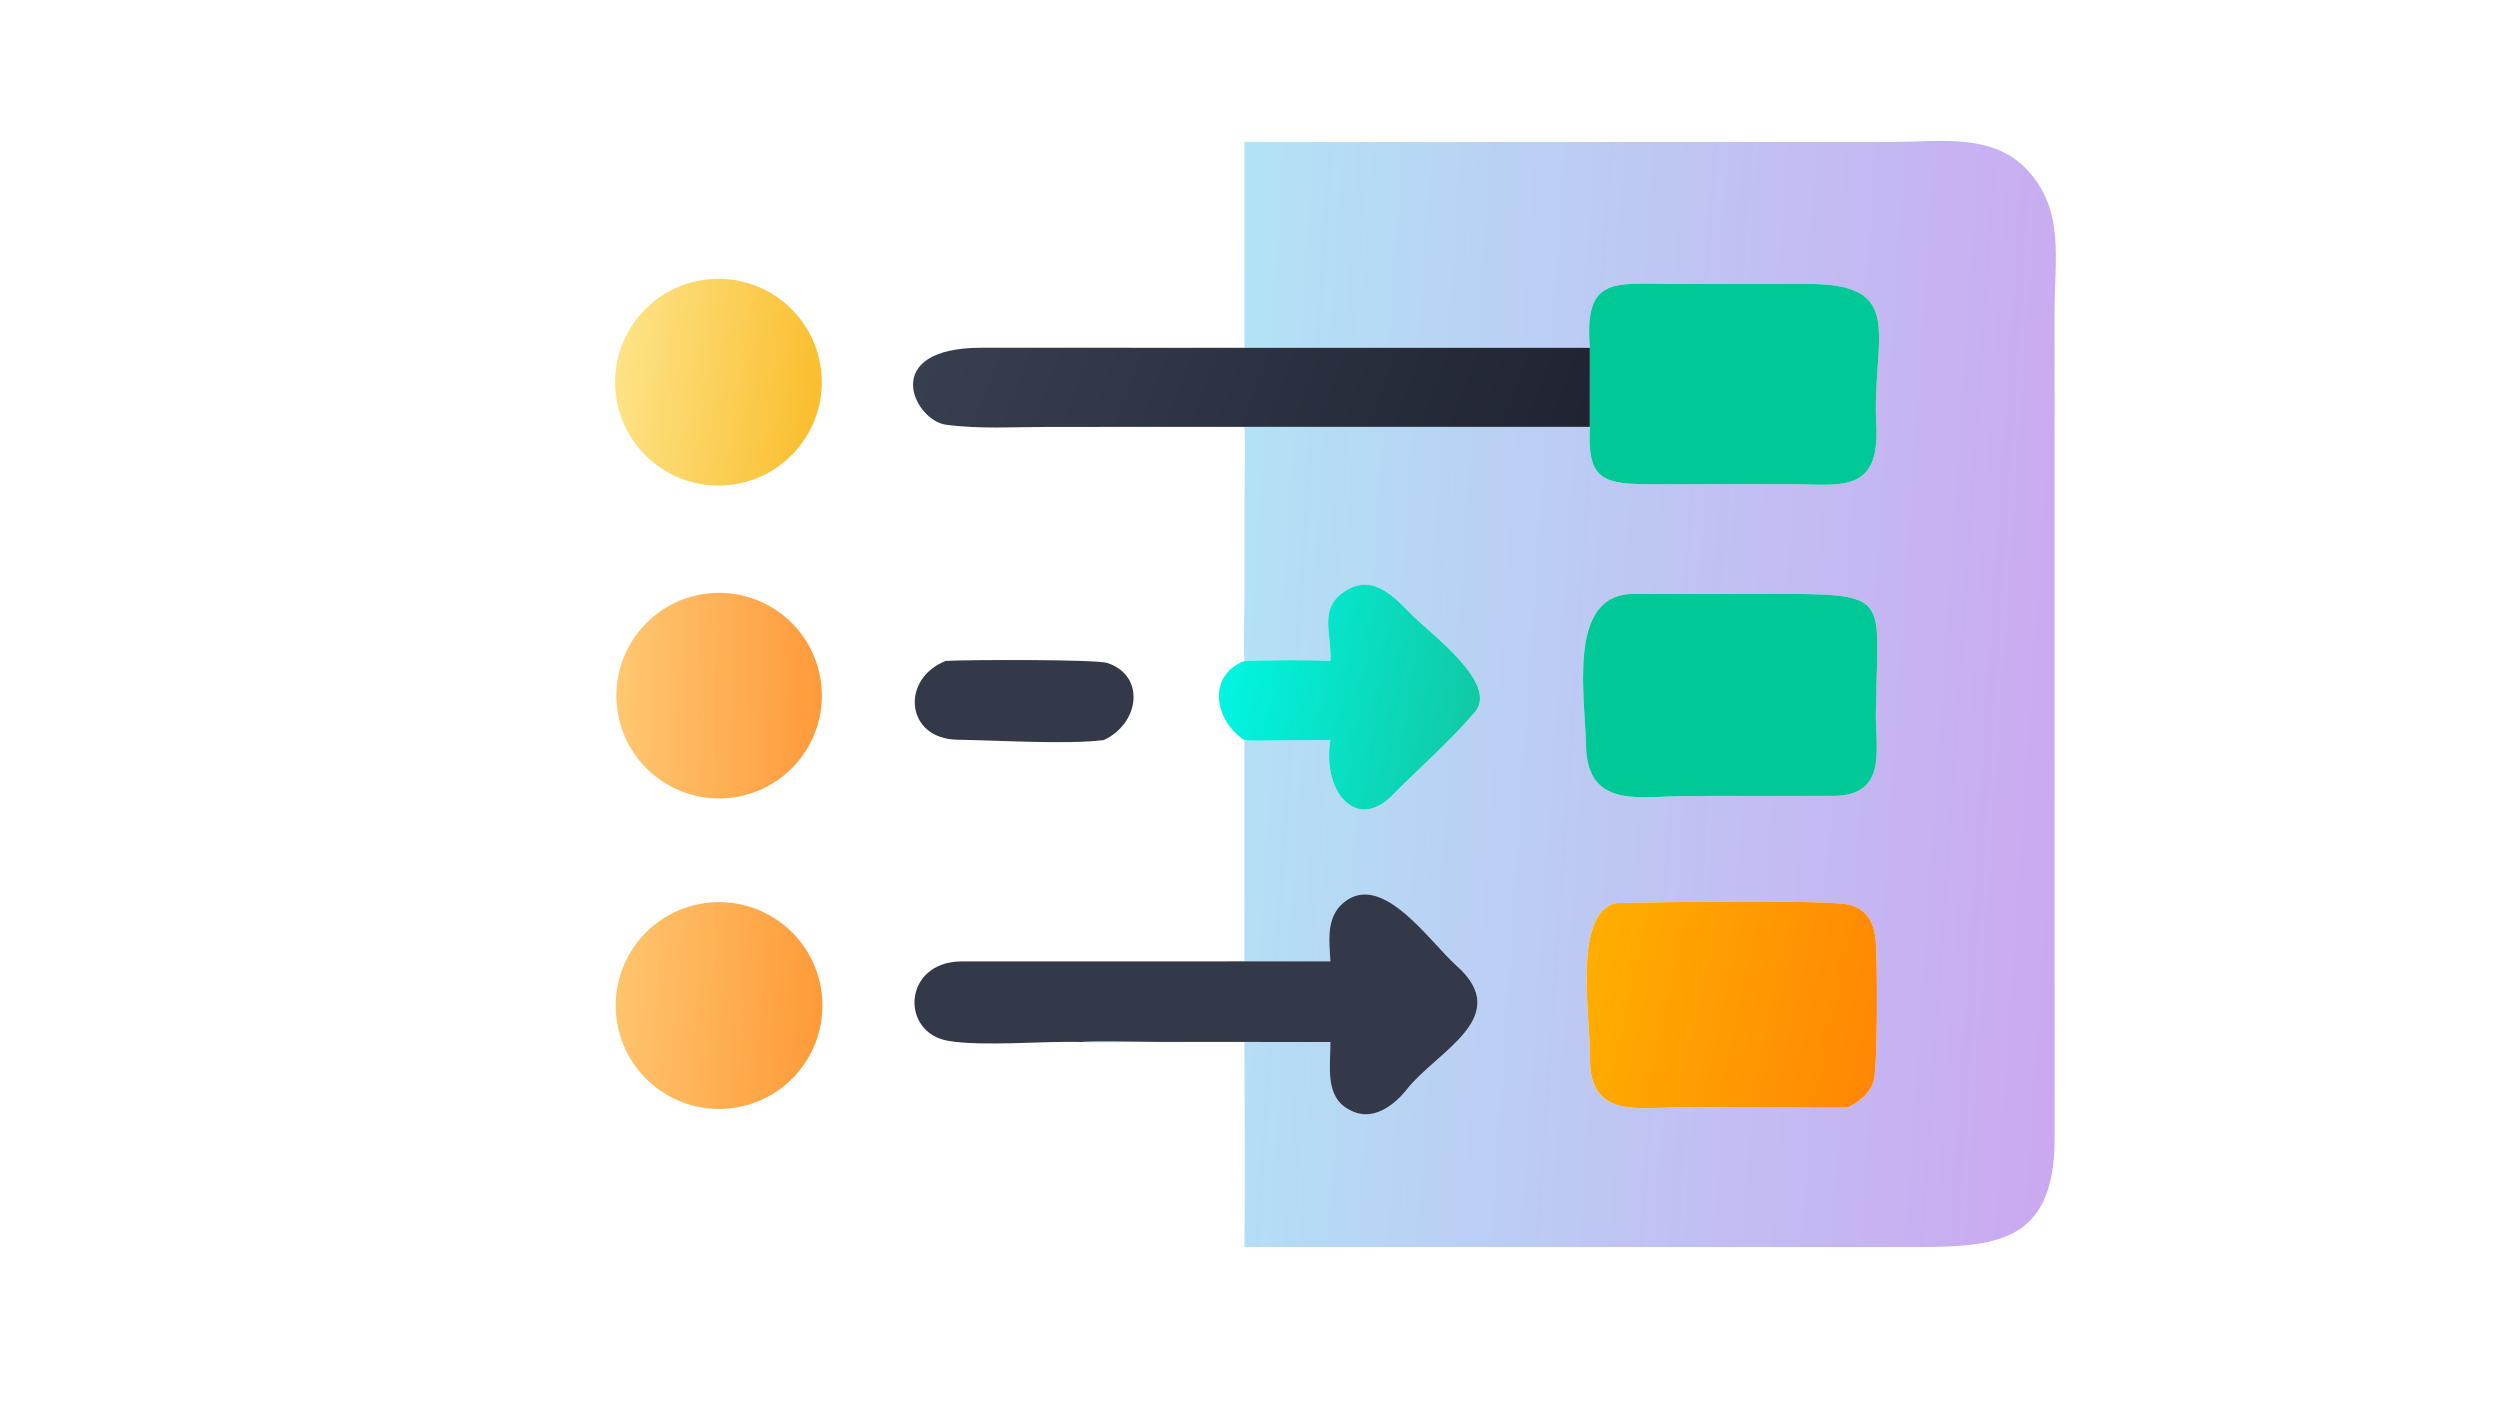
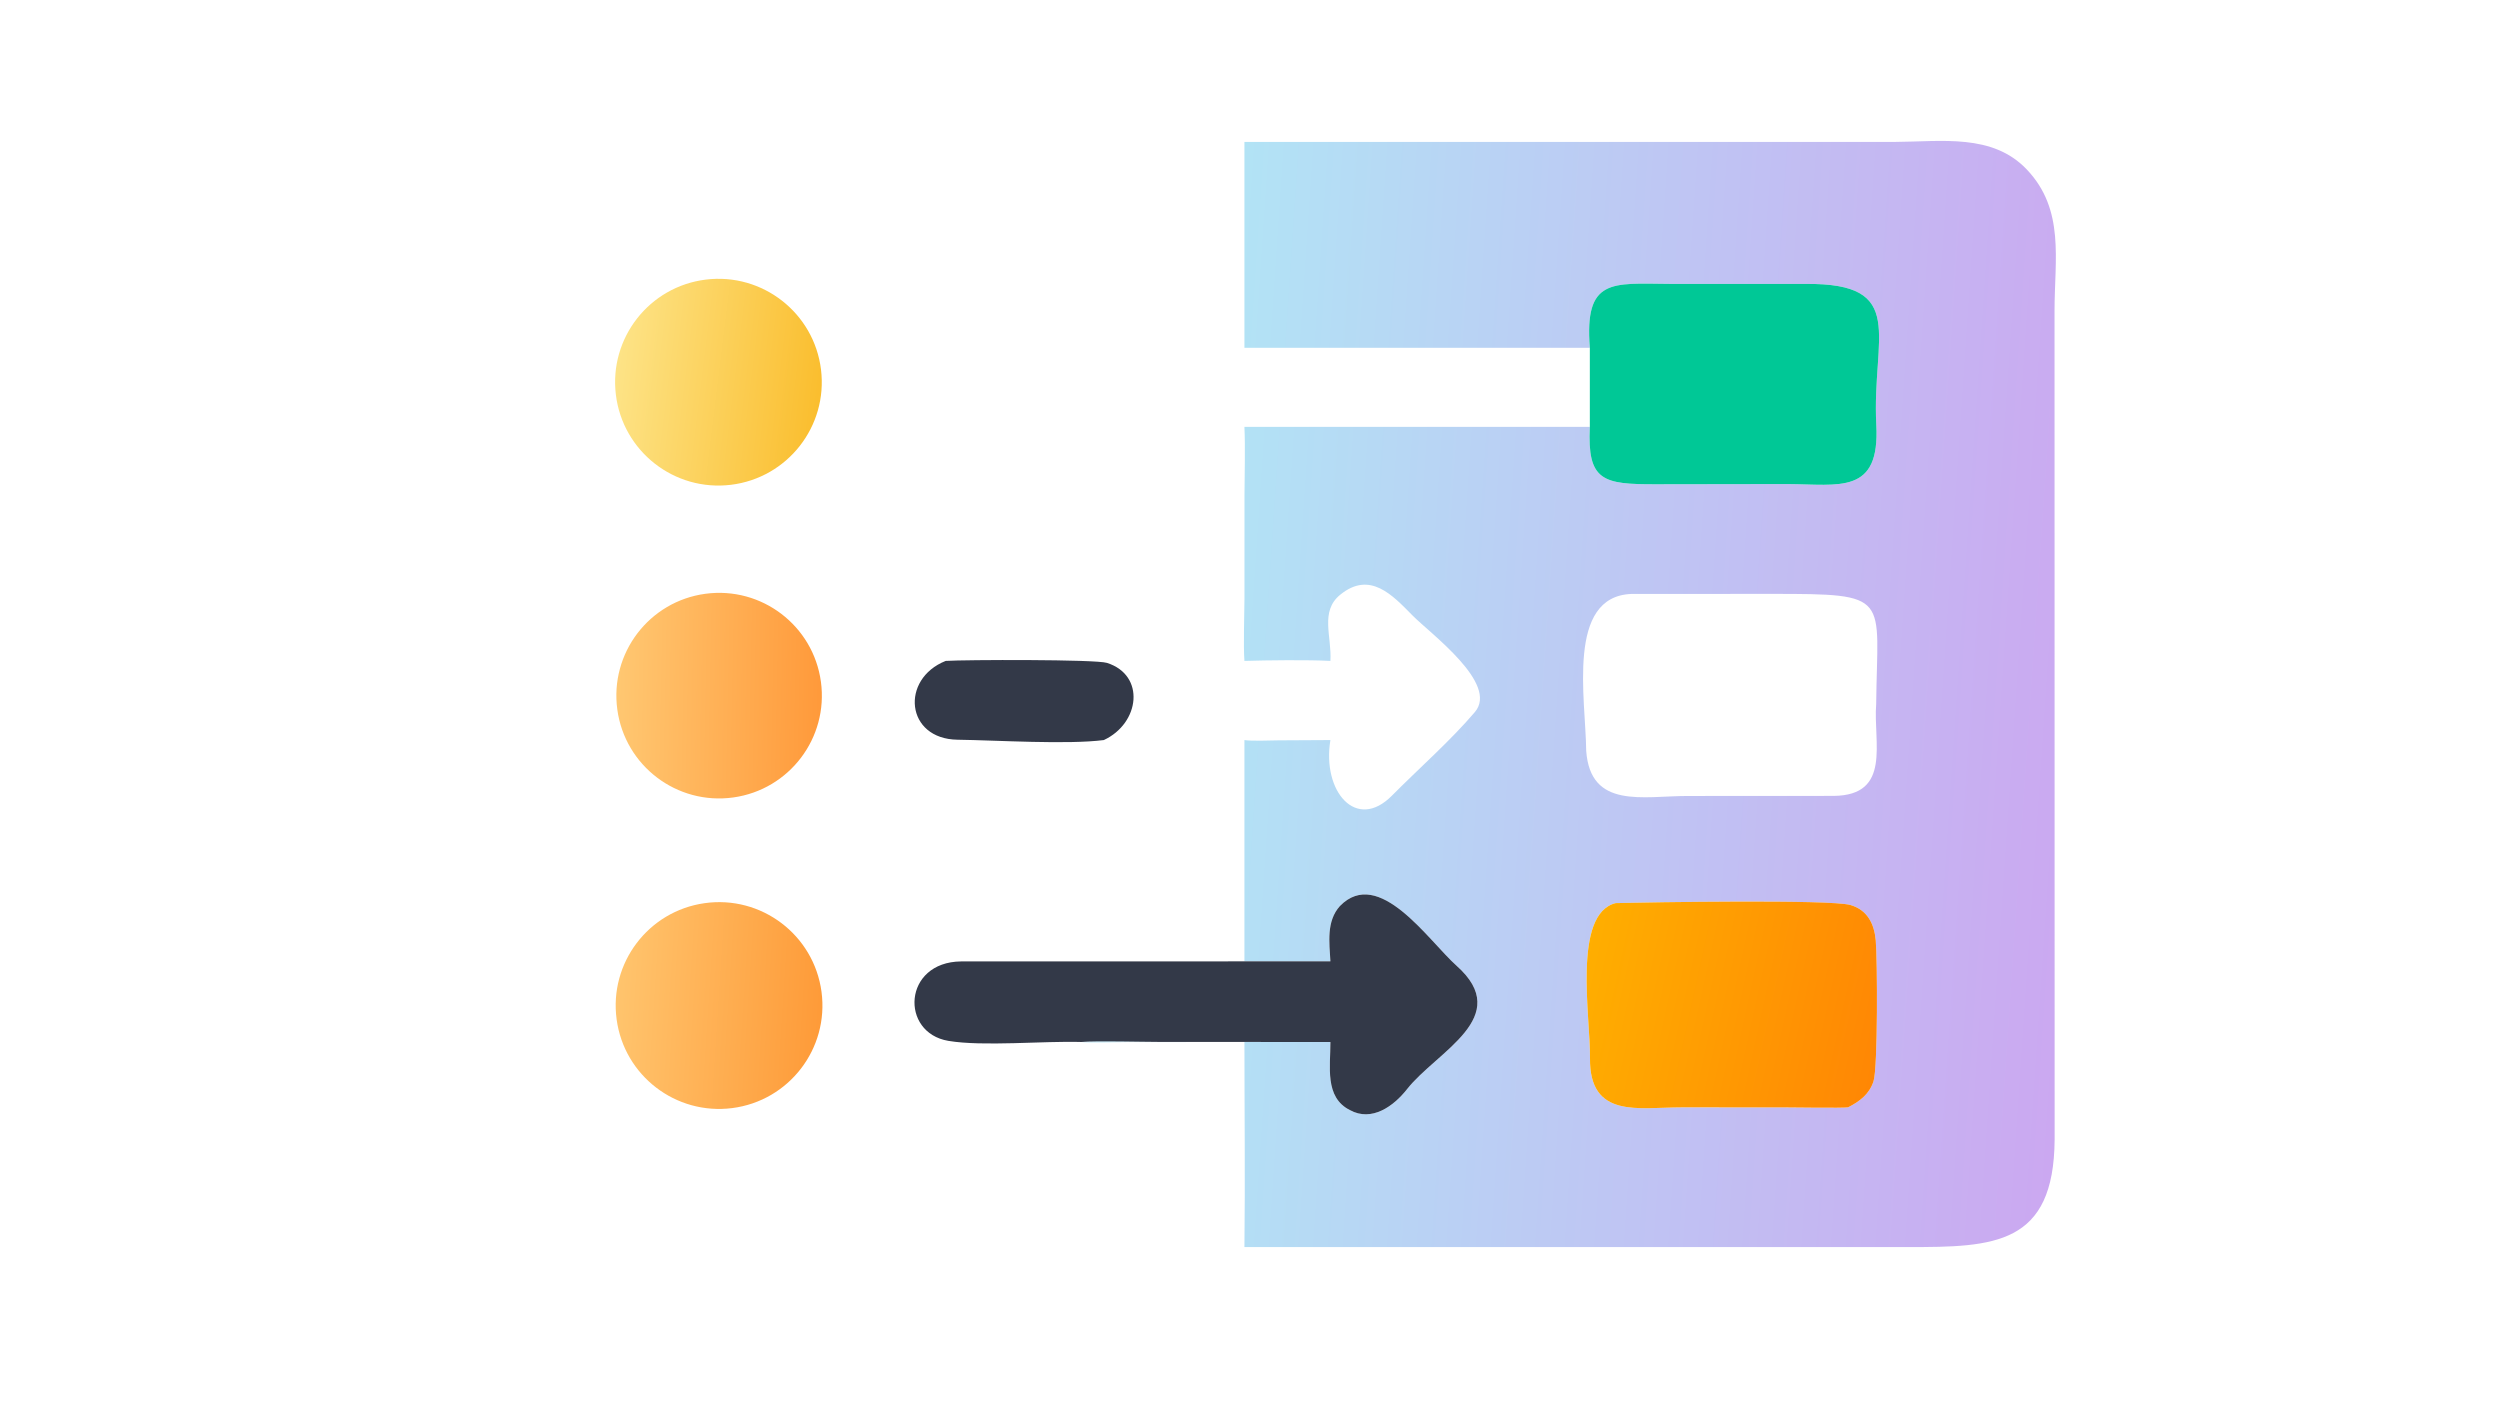
<svg xmlns="http://www.w3.org/2000/svg" width="123" height="69" viewBox="0 0 123 69" fill="none">
  <path d="M61.226 17.111V6.984L93.257 6.982C95.528 6.97 98.026 6.56 99.716 8.336C101.603 10.317 101.083 12.766 101.083 15.287L101.088 56.062C101.054 61.268 98.109 61.36 93.875 61.356L61.226 61.355C61.266 58.022 61.226 54.607 61.226 51.266L55.51 51.27C55.118 51.271 53.478 51.312 53.202 51.266C53.919 51.198 56.225 51.263 57.074 51.263L65.456 51.266C65.465 52.447 65.153 53.989 66.419 54.617C67.49 55.208 68.569 54.424 69.225 53.588C70.688 51.724 74.506 50.047 71.662 47.515C70.288 46.291 67.845 42.605 65.923 44.578C65.251 45.326 65.404 46.37 65.456 47.299H61.226V36.411C61.54 36.467 62.541 36.431 62.906 36.425L65.456 36.411C65.036 38.939 66.728 40.92 68.484 39.145C69.788 37.827 71.36 36.449 72.565 35.032C73.752 33.635 70.374 31.172 69.495 30.28C68.515 29.286 67.405 28.068 65.941 29.259C64.93 30.081 65.529 31.307 65.456 32.517C64.352 32.458 62.329 32.483 61.226 32.517C61.169 31.774 61.224 30.232 61.228 29.438L61.229 24.343C61.232 23.278 61.273 22.054 61.226 21.002H78.22C78.09 23.668 78.864 23.832 81.463 23.825L87.939 23.815C90.508 23.831 92.497 24.348 92.314 20.905C92.084 16.57 93.905 13.923 88.845 13.97L82.118 13.968C79.303 13.946 77.948 13.676 78.22 17.111H61.226ZM80.262 29.222C77.054 29.349 78.015 34.363 78.041 36.941C78.25 39.818 80.83 39.162 83.032 39.162L90.218 39.158C93.083 39.13 92.158 36.515 92.308 34.641C92.362 29.285 93.11 29.218 87.146 29.219L80.262 29.222ZM79.492 44.433C77.359 44.964 78.252 50.049 78.228 52.053C78.193 55.051 80.607 54.482 82.727 54.482L87.687 54.484C88.115 54.484 90.686 54.523 90.925 54.481C91.497 54.19 91.967 53.837 92.175 53.206C92.396 52.537 92.367 47.149 92.286 46.263C92.211 45.453 91.881 44.771 91.042 44.527C90.071 44.245 81.145 44.391 79.492 44.433Z" fill="url(#paint0_linear_0_95)" />
  <path d="M35.963 23.852C33.177 24.192 30.642 22.209 30.301 19.422C29.96 16.635 31.941 14.099 34.727 13.756C37.514 13.413 40.052 15.397 40.394 18.185C40.735 20.974 38.751 23.511 35.963 23.852Z" fill="url(#paint1_linear_0_95)" />
  <path d="M78.22 17.111C77.948 13.676 79.303 13.946 82.118 13.968L88.845 13.97C93.905 13.923 92.084 16.57 92.314 20.905C92.497 24.348 90.508 23.831 87.939 23.815L81.463 23.825C78.864 23.832 78.09 23.668 78.22 21.002V17.111Z" fill="#00C896" />
-   <path d="M61.226 21.002L51.631 21.004C49.955 21.004 48.2 21.12 46.543 20.896C44.958 20.684 43.224 17.112 48.283 17.109L61.226 17.111H78.22V21.002H61.226Z" fill="url(#paint2_linear_0_95)" />
-   <path d="M61.226 32.517C62.329 32.483 64.352 32.458 65.456 32.517C65.529 31.306 64.93 30.081 65.941 29.259C67.405 28.068 68.515 29.286 69.495 30.28C70.374 31.172 73.752 33.635 72.565 35.032C71.36 36.449 69.788 37.827 68.484 39.145C66.728 40.92 65.036 38.939 65.456 36.411L62.906 36.425C62.541 36.431 61.54 36.467 61.226 36.411C59.738 35.44 59.375 33.234 61.226 32.517Z" fill="url(#paint3_linear_0_95)" />
  <path d="M36.076 39.235C33.307 39.62 30.75 37.682 30.372 34.911C29.993 32.14 31.935 29.587 34.706 29.214C37.469 28.842 40.012 30.778 40.389 33.541C40.767 36.304 38.838 38.851 36.076 39.235Z" fill="url(#paint4_linear_0_95)" />
-   <path d="M90.218 39.158L83.032 39.162C80.83 39.162 78.25 39.819 78.041 36.942C78.015 34.363 77.054 29.349 80.262 29.222L87.146 29.219C93.11 29.218 92.362 29.285 92.308 34.641C92.158 36.516 93.083 39.13 90.218 39.158Z" fill="#00C896" />
  <path d="M54.308 36.411C52.516 36.641 49.047 36.422 47.109 36.394C44.549 36.357 44.291 33.405 46.528 32.517C47.473 32.455 53.905 32.437 54.462 32.614C56.367 33.218 56.086 35.583 54.308 36.411Z" fill="#333948" />
  <path d="M53.202 51.266C51.359 51.208 48.37 51.498 46.661 51.211C44.27 50.81 44.422 47.331 47.288 47.302L61.226 47.299H65.456C65.404 46.37 65.251 45.326 65.923 44.578C67.845 42.605 70.288 46.291 71.662 47.514C74.506 50.047 70.688 51.724 69.225 53.588C68.569 54.423 67.49 55.208 66.418 54.617C65.153 53.989 65.465 52.447 65.456 51.266L57.074 51.263C56.225 51.263 53.919 51.198 53.202 51.266Z" fill="#333948" />
  <path d="M36.019 54.519C33.248 54.871 30.711 52.922 30.338 50.153C29.964 47.383 31.894 44.831 34.659 44.437C37.455 44.037 40.04 45.993 40.418 48.792C40.795 51.592 38.82 54.163 36.019 54.519Z" fill="url(#paint5_linear_0_95)" />
  <path d="M90.925 54.481C90.686 54.523 88.115 54.484 87.687 54.483L82.727 54.482C80.607 54.482 78.193 55.051 78.228 52.053C78.252 50.049 77.359 44.964 79.492 44.433C81.145 44.391 90.071 44.244 91.042 44.527C91.881 44.771 92.211 45.453 92.286 46.263C92.367 47.149 92.396 52.537 92.175 53.206C91.967 53.837 91.497 54.19 90.925 54.481Z" fill="url(#paint6_linear_0_95)" />
  <defs>
    <linearGradient id="paint0_linear_0_95" x1="102.36" y1="35.72" x2="59.605" y2="32.838" gradientUnits="userSpaceOnUse">
      <stop stop-color="#CBA8F1" />
      <stop offset="1" stop-color="#B2E3F5" />
    </linearGradient>
    <linearGradient id="paint1_linear_0_95" x1="40.27" y1="19.379" x2="30.364" y2="18.163" gradientUnits="userSpaceOnUse">
      <stop stop-color="#FABE2F" />
      <stop offset="1" stop-color="#FDE386" />
    </linearGradient>
    <linearGradient id="paint2_linear_0_95" x1="76.577" y1="24.482" x2="47.133" y2="13.239" gradientUnits="userSpaceOnUse">
      <stop stop-color="#202432" />
      <stop offset="1" stop-color="#373F4F" />
    </linearGradient>
    <linearGradient id="paint3_linear_0_95" x1="72.566" y1="35.032" x2="60.179" y2="33.165" gradientUnits="userSpaceOnUse">
      <stop stop-color="#10CAA5" />
      <stop offset="1" stop-color="#01F5E2" />
    </linearGradient>
    <linearGradient id="paint4_linear_0_95" x1="40.303" y1="34.326" x2="30.421" y2="34.124" gradientUnits="userSpaceOnUse">
      <stop stop-color="#FF9A3B" />
      <stop offset="1" stop-color="#FFC771" />
    </linearGradient>
    <linearGradient id="paint5_linear_0_95" x1="40.315" y1="49.785" x2="30.359" y2="49.135" gradientUnits="userSpaceOnUse">
      <stop stop-color="#FE9B39" />
      <stop offset="1" stop-color="#FFC46D" />
    </linearGradient>
    <linearGradient id="paint6_linear_0_95" x1="77.842" y1="47.785" x2="92.532" y2="51.005" gradientUnits="userSpaceOnUse">
      <stop stop-color="#FFAE00" />
      <stop offset="1" stop-color="#FF8704" />
    </linearGradient>
  </defs>
</svg>